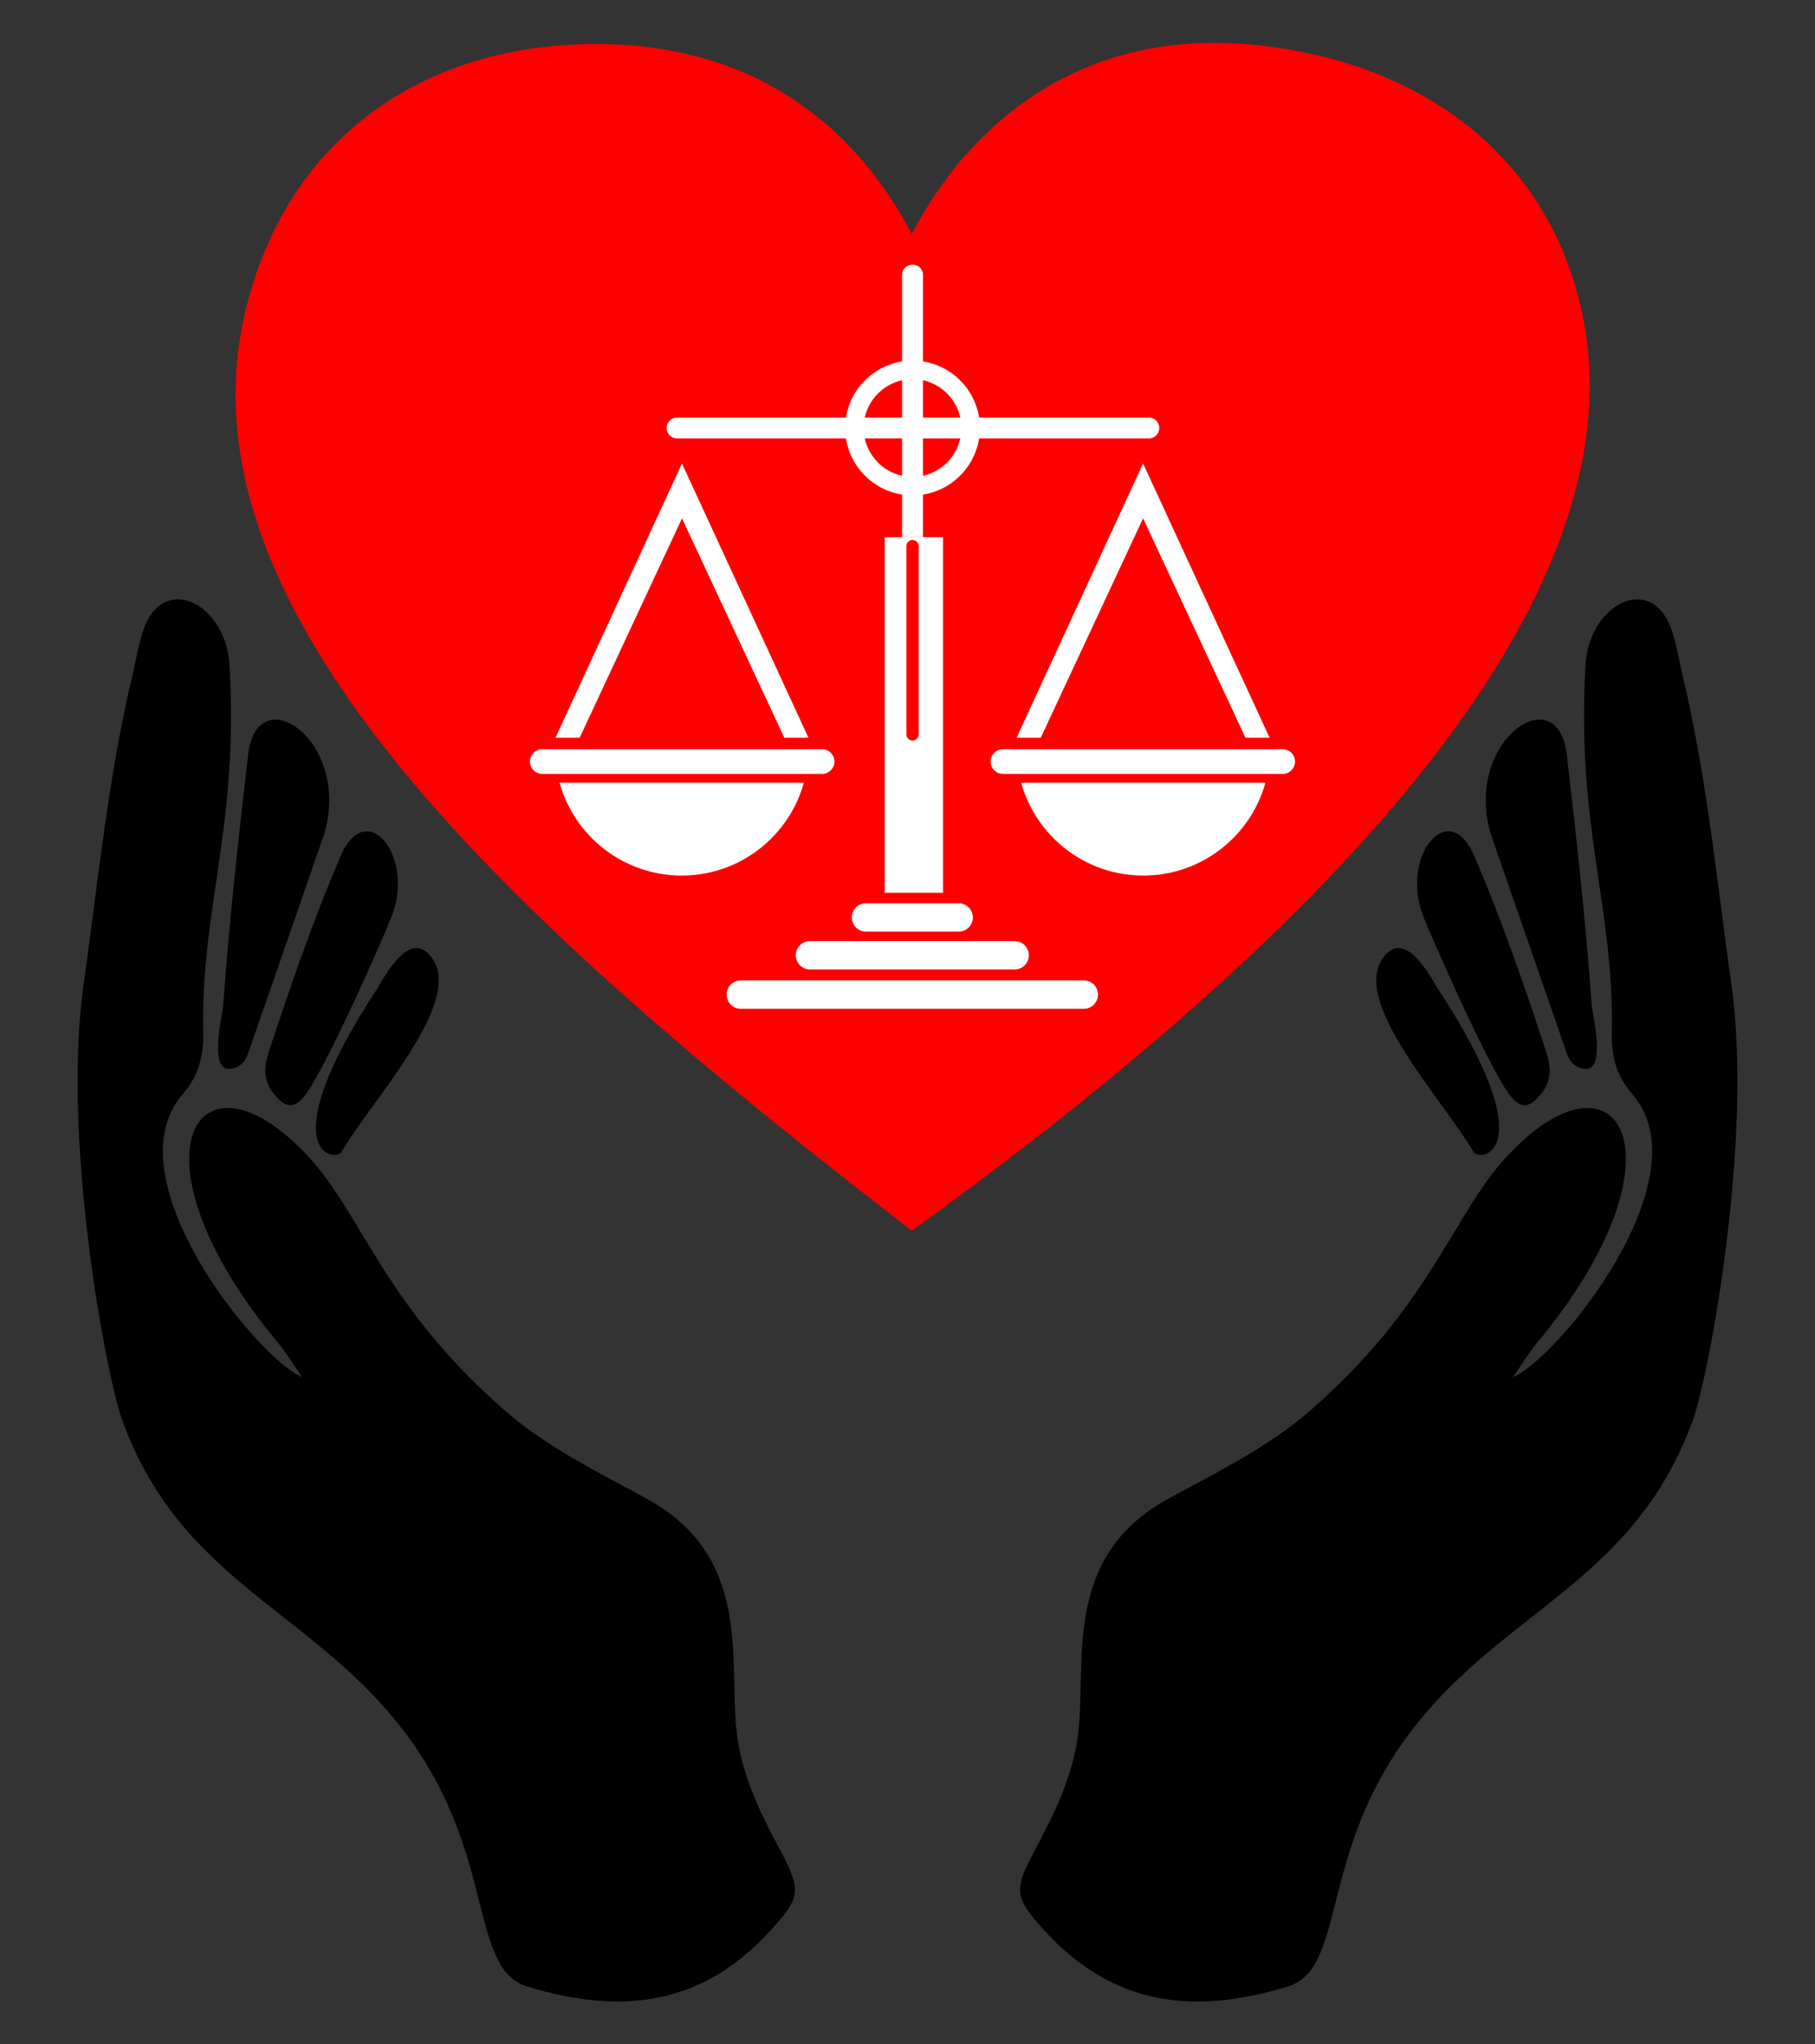
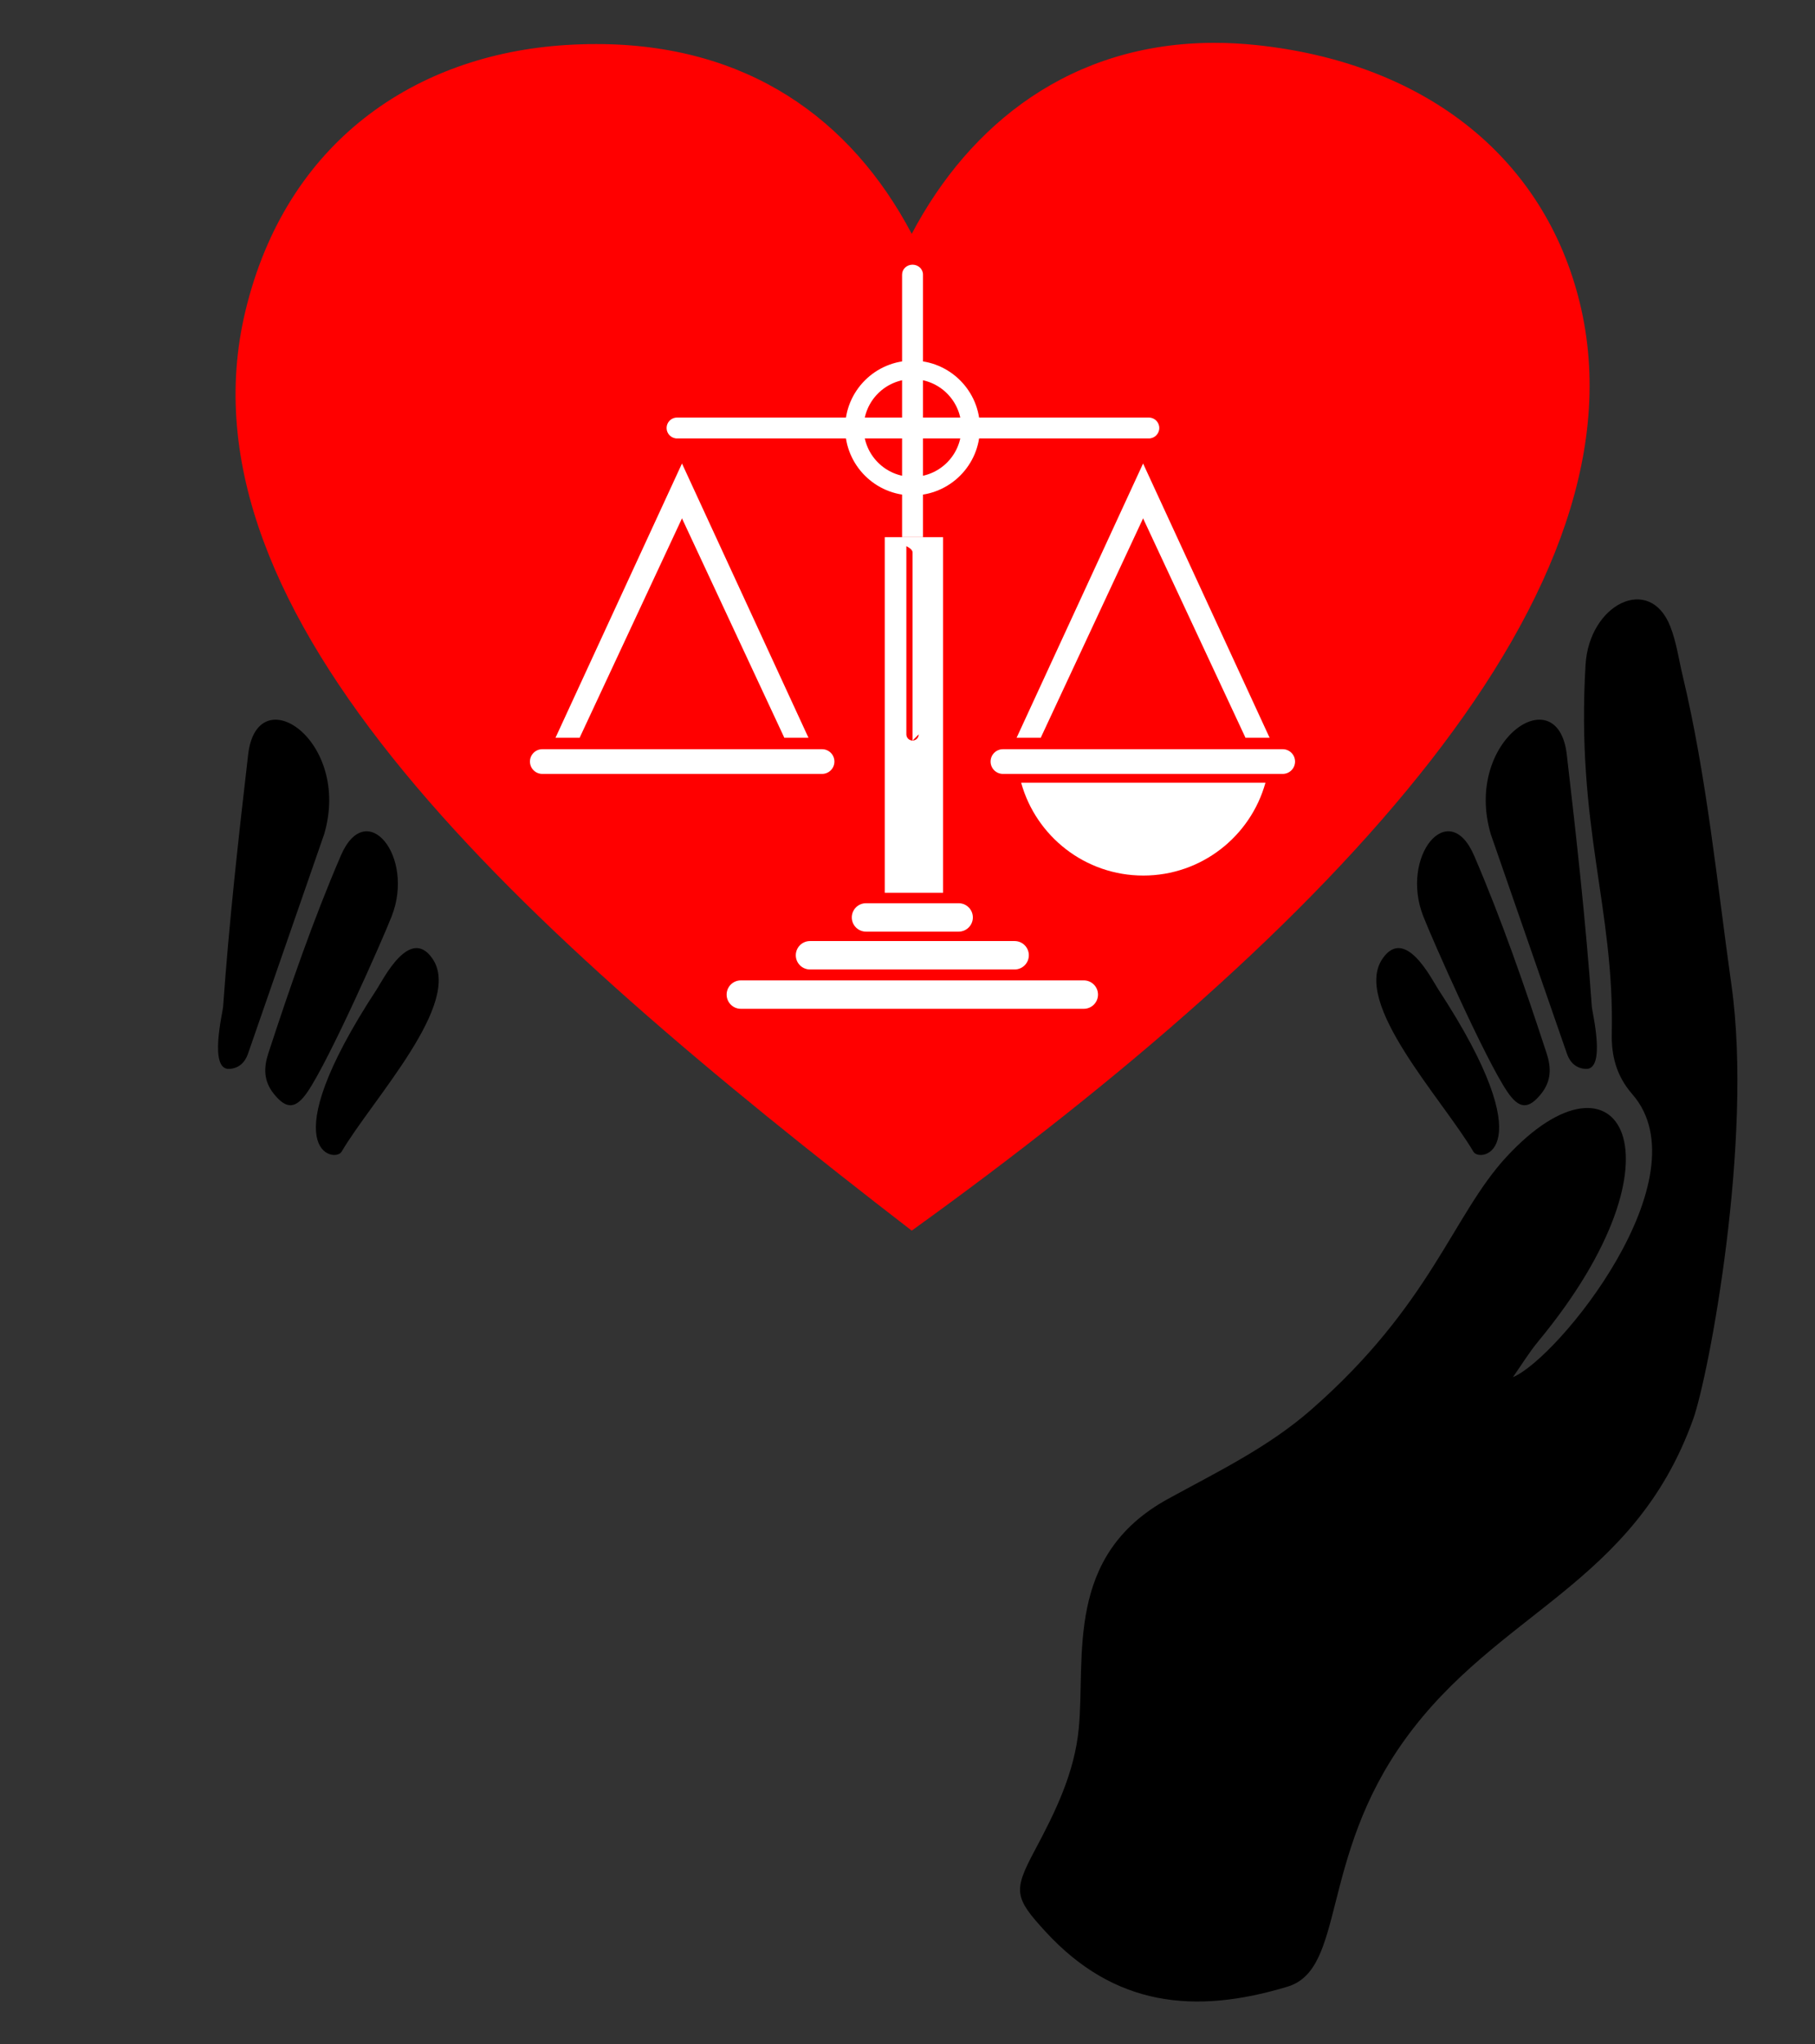
<svg xmlns="http://www.w3.org/2000/svg" enable-background="new 0 0 1482.868 1670" version="1.1" viewBox="0 0 1482.9 1670" xml:space="preserve">
  <rect x="0" y="0" width="1482.9" height="1670" fill="#333333" stroke="none" />
  <path d="m1289.3 241.75c-31.044-116.88-128.67-190.9-262.98-204.94-11.675-1.22-23.029-1.811-34.099-1.811-116.75 0-199.82 65.926-247.31 156.03-49.617-94.039-134.31-155.03-257.8-155.03-8.172 0-16.523 0.268-25.036 0.81-122.82 7.828-228.32 78.843-261.57 217.28-59.795 249.02 223.23 503.58 544.4 751.22 341.56-245.96 608.03-523.96 544.4-763.56z" enable-background="new    " fill="#f00" />
  <path d="m1236.1 1125c36.915-15.291 156.83-163.3 97.537-231.13-13.12-15.008-17.156-31.646-16.768-49.445 2.246-102.98-29.295-168.61-21.433-301.36 2.934-49.541 52.323-74.273 69.183-31.414 5.067 12.882 6.856 26.446 10.029 39.75 19.936 83.56 28.103 168.82 40.044 253.63 17.803 126.46-18.602 318.83-31.368 354.4-48.692 135.66-159.95 156.7-235.59 261.74-70.003 97.212-48.229 187.34-95.791 201.74-75.928 22.99-141.58 16.087-197.6-44.833-25.761-28.014-26.572-33.395-8.852-66.574 16.79-31.437 32.41-63.181 35.884-99.49 5.63-58.836-11.764-141.05 72.85-187.51 40.077-22.004 81.571-41.937 116.76-72.67 98.484-86.025 115.76-159.16 159.92-206.87 91.164-98.516 151.83-1.493 25.998 150.67-7.621 9.218-13.898 19.546-20.792 29.365z" />
  <path d="m1295.5 873.19c-7.715-0.478-12.653-5.053-15.175-12.136 0 0-62.2-179.17-62.345-179.67-22.534-76.517 54.746-128.54 62.127-64.947 7.964 68.609 15.601 137.25 20.471 206.18 0.307 4.349 11.87 51.623-5.078 50.573z" />
  <path d="m1204.4 698.99c22.679 52.739 41.37 106.96 59.227 161.47 3.822 11.668 3.904 22.506-4.333 32.891-10.531 13.276-18.191 12.561-27.725-1.436-18.02-26.455-61.215-124.22-68.744-143.46-19.151-48.97 20.789-97.801 41.575-49.466z" />
  <path d="m1175 808.04c87.595 133.74 34.149 141.83 28.89 132.9-25.471-43.227-99.392-121.46-74.31-157.85 18.483-26.815 40.179 16.95 45.42 24.953z" />
-   <path d="m226.02 1095.6c-125.83-152.16-65.166-249.19 25.998-150.67 44.153 47.713 61.431 120.84 159.92 206.87 35.184 30.734 76.679 50.667 116.76 72.67 84.615 46.456 67.22 128.67 72.85 187.51 3.474 36.309 19.094 68.053 35.884 99.49 17.72 33.179 16.908 38.56-8.852 66.574-56.024 60.92-121.68 67.822-197.6 44.833-47.562-14.401-25.788-104.53-95.791-201.74-75.639-105.04-186.9-126.08-235.59-261.74-12.766-35.568-49.171-227.94-31.368-354.4 11.941-84.815 20.108-170.07 40.044-253.63 3.174-13.304 4.962-26.868 10.03-39.75 16.861-42.859 66.249-18.127 69.183 31.414 7.862 132.76-23.68 198.39-21.433 301.36 0.388 17.799-3.648 34.437-16.768 49.445-59.294 67.829 60.621 215.84 97.537 231.13-6.893-9.818-13.171-20.146-20.793-29.365z" />
  <path d="m182.27 822.62c4.87-68.928 12.507-137.57 20.471-206.18 7.381-63.589 84.661-11.57 62.127 64.947-0.145 0.494-62.345 179.67-62.345 179.67-2.522 7.083-7.46 11.658-15.175 12.136-16.948 1.05-5.385-46.224-5.078-50.573z" />
  <path d="m320.03 748.46c-7.528 19.249-50.723 117.01-68.744 143.46-9.534 13.996-17.195 14.712-27.725 1.436-8.237-10.385-8.155-21.222-4.333-32.891 17.857-54.518 36.548-108.74 59.227-161.47 20.786-48.334 60.727 0.497 41.575 49.466z" />
  <path d="m353.32 783.09c25.082 36.39-48.839 114.63-74.31 157.85-5.258 8.924-58.705 0.842 28.89-132.9 5.241-8.003 26.937-51.768 45.42-24.953z" />
  <path d="m938.63 358.17h-385.47c-4.715 0-8.537-3.822-8.537-8.537s3.822-8.537 8.537-8.537h385.47c4.715 0 8.537 3.822 8.537 8.537s-3.822 8.537-8.537 8.537z" fill="#fff" />
  <path d="m745.56 404.69c-30.356 0-55.052-24.697-55.052-55.052s24.697-55.052 55.052-55.052c30.356 0 55.053 24.697 55.053 55.052s-24.697 55.052-55.053 55.052zm0-94.969c-22.01 0-39.916 17.906-39.916 39.916s17.906 39.916 39.916 39.916 39.917-17.906 39.917-39.916-17.907-39.916-39.917-39.916z" fill="#fff" />
-   <path d="m722.86 438.83v290.46h47.629v-290.46h-47.629zm27.749 161.09c0 2.786-2.259 5.045-5.045 5.045s-5.045-2.259-5.045-5.045v-153.75c0-2.787 2.259-5.045 5.045-5.045s5.045 2.259 5.045 5.045v153.75z" fill="#fff" />
+   <path d="m722.86 438.83v290.46h47.629v-290.46h-47.629zm27.749 161.09c0 2.786-2.259 5.045-5.045 5.045s-5.045-2.259-5.045-5.045v-153.75s5.045 2.259 5.045 5.045v153.75z" fill="#fff" />
  <path d="m783.24 761.05h-75.697c-6.409 0-11.604-5.196-11.604-11.604 0-6.409 5.196-11.604 11.604-11.604h75.697c6.409 0 11.604 5.196 11.604 11.604 0 6.409-5.196 11.604-11.604 11.604z" fill="#fff" />
  <path d="m828.98 791.96h-167.19c-6.409 0-11.604-5.196-11.604-11.604 0-6.409 5.196-11.604 11.604-11.604h167.19c6.409 0 11.604 5.196 11.604 11.604 1e-3 6.408-5.195 11.604-11.604 11.604z" fill="#fff" />
  <path d="m885.49 824.09h-280.21c-6.409 0-11.605-5.196-11.605-11.604 0-6.409 5.196-11.604 11.605-11.604h280.21c6.409 0 11.605 5.196 11.605 11.604-1e-3 6.409-5.196 11.604-11.605 11.604z" fill="#fff" />
  <polygon points="557.2 378.64 453.85 602.68 473.57 602.68 557.2 423.45 640.82 602.68 660.54 602.68" fill="#fff" />
  <path d="m671.65 632.21h-228.57c-5.573 0-10.091-4.518-10.091-10.091s4.518-10.091 10.091-10.091h228.57c5.573 0 10.091 4.518 10.091 10.091s-4.518 10.091-10.091 10.091z" fill="#fff" />
-   <path d="m457.18 639.41c12.124 43.728 52.209 75.829 99.797 75.829s87.674-32.101 99.797-75.829h-199.59z" fill="#fff" />
  <polygon points="933.93 378.64 1037.3 602.68 1017.6 602.68 933.93 423.45 850.31 602.68 830.59 602.68" fill="#fff" />
  <path d="m1048 632.21h-228.57c-5.573 0-10.091-4.518-10.091-10.091s4.518-10.091 10.091-10.091h228.57c5.573 0 10.091 4.518 10.091 10.091s-4.518 10.091-10.091 10.091z" fill="#fff" />
  <path d="m1033.9 639.41c-12.124 43.728-52.209 75.829-99.797 75.829s-87.674-32.101-99.797-75.829h199.59z" fill="#fff" />
  <path d="m745.56 216.22c-4.715 0-8.537 3.604-8.537 8.051v214.56h17.074v-214.56c0-4.447-3.822-8.051-8.537-8.051z" fill="#fff" />
</svg>